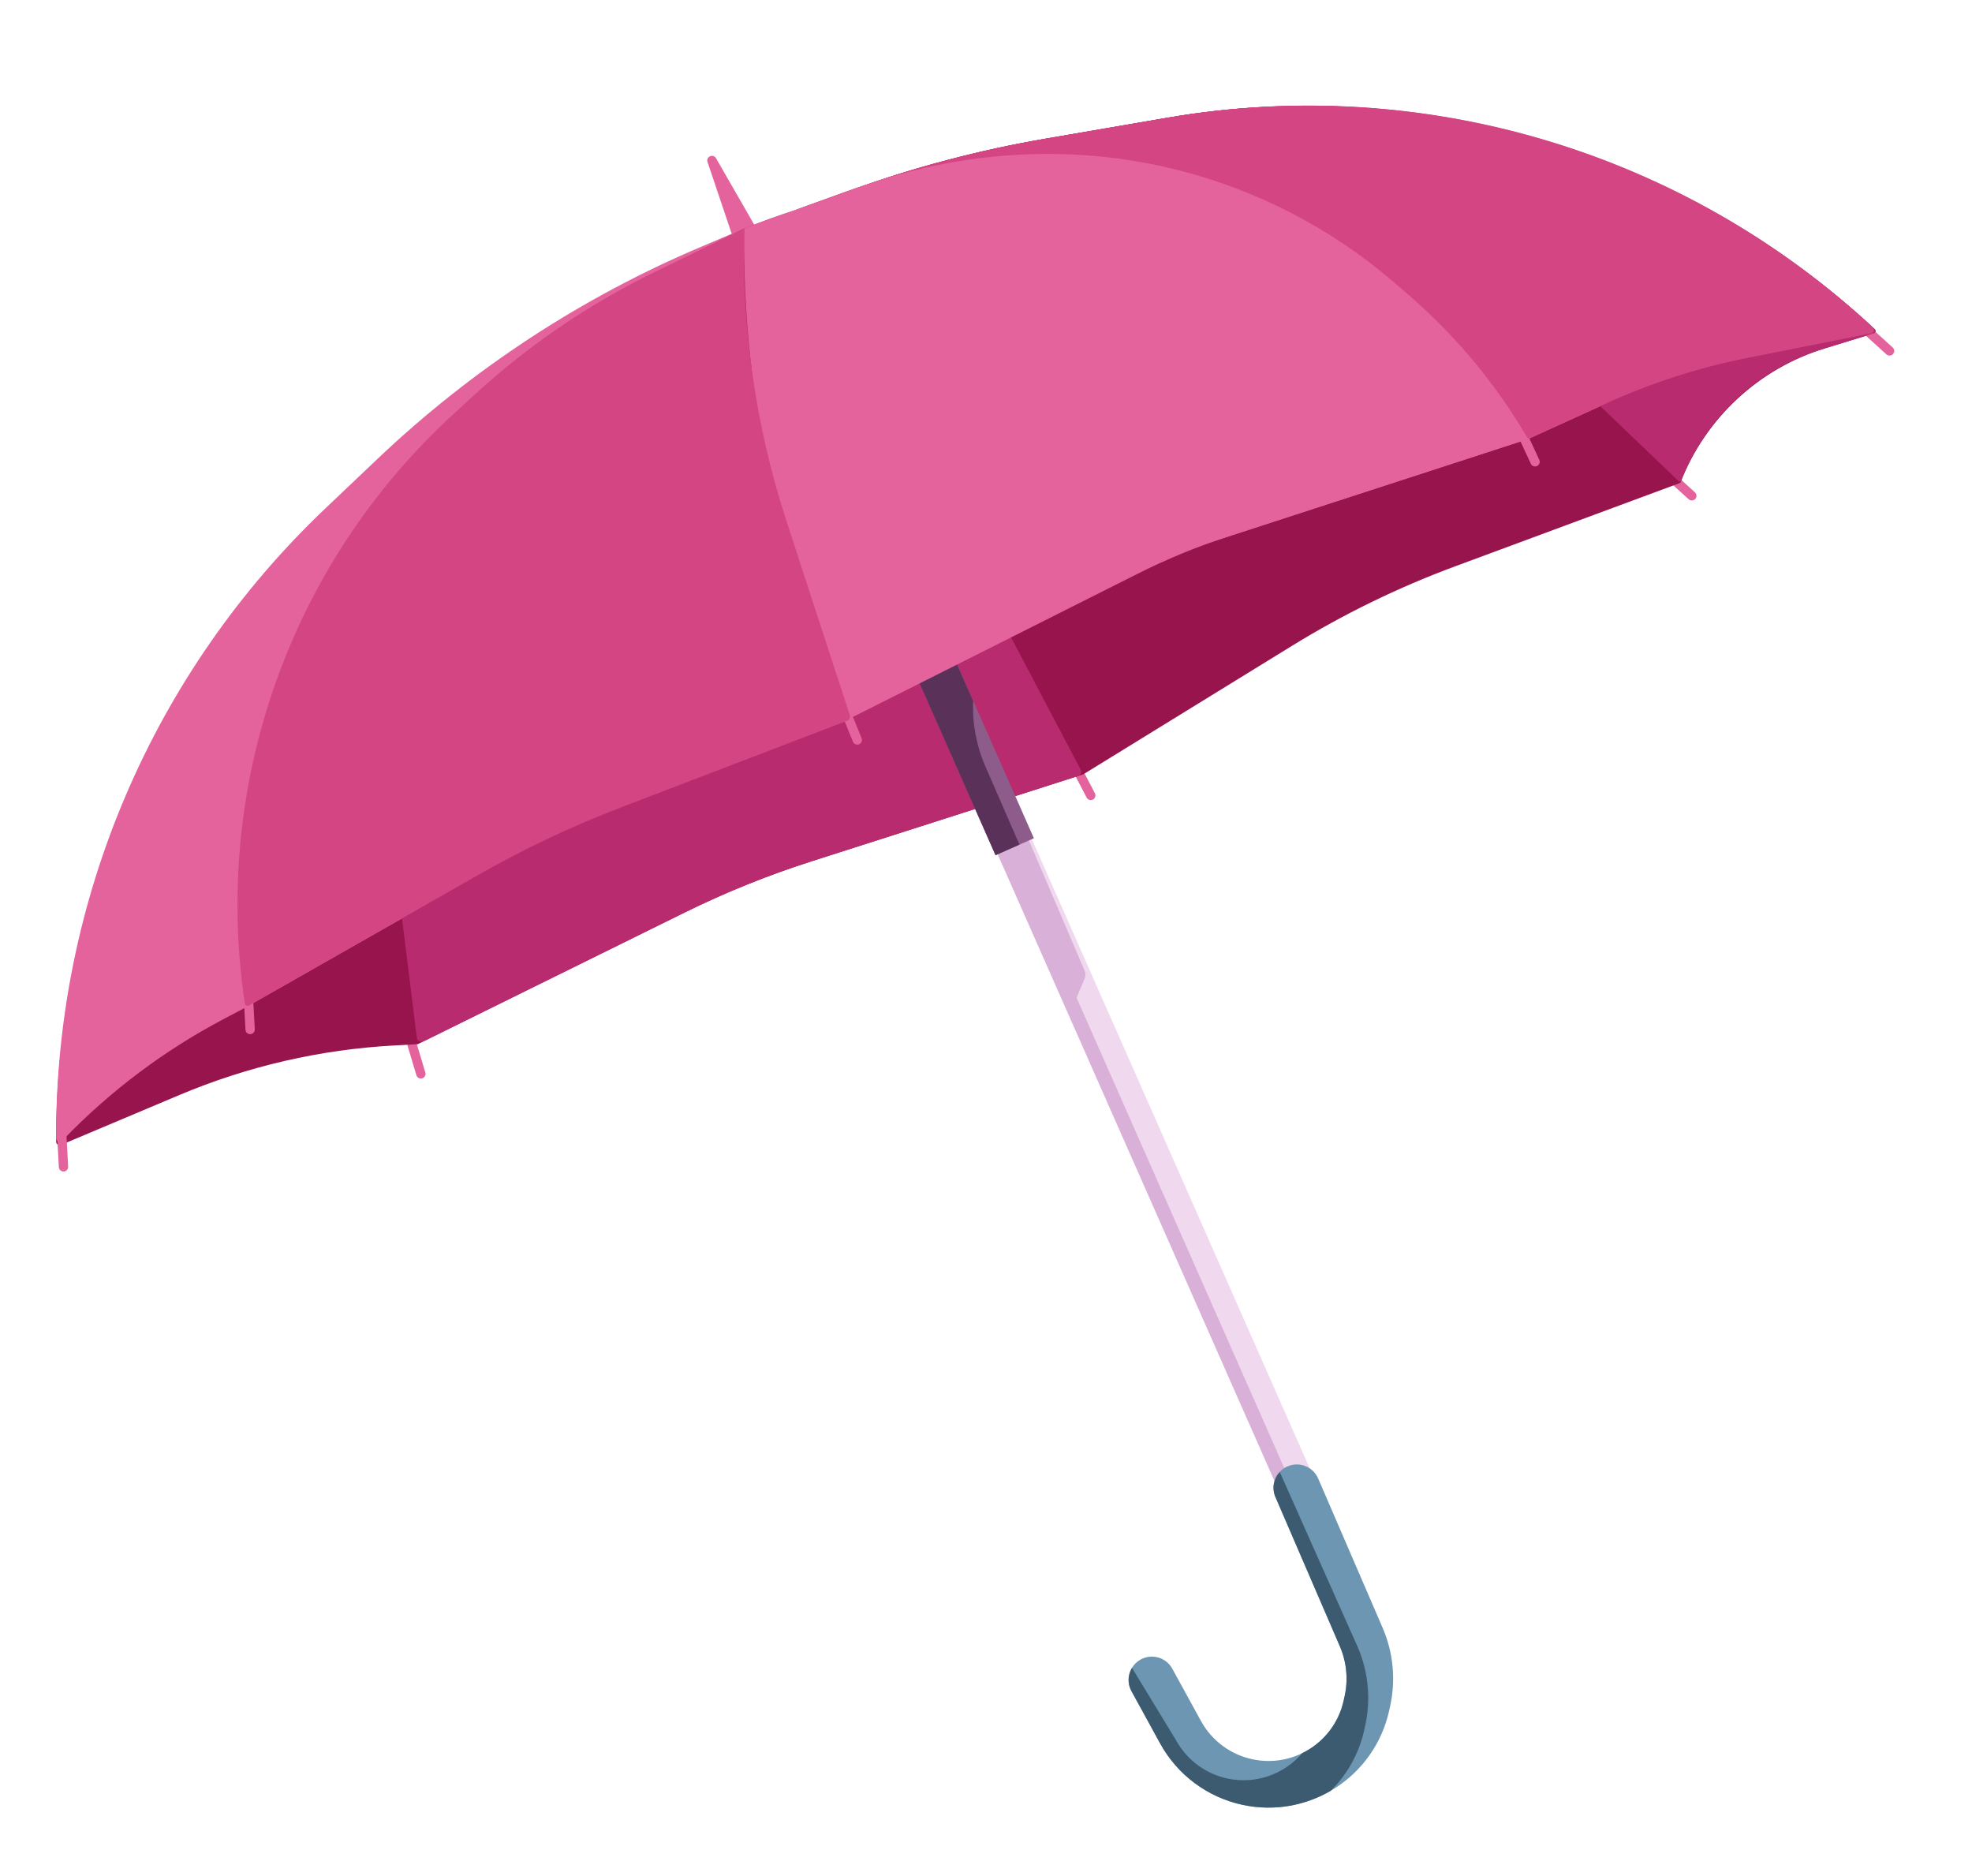
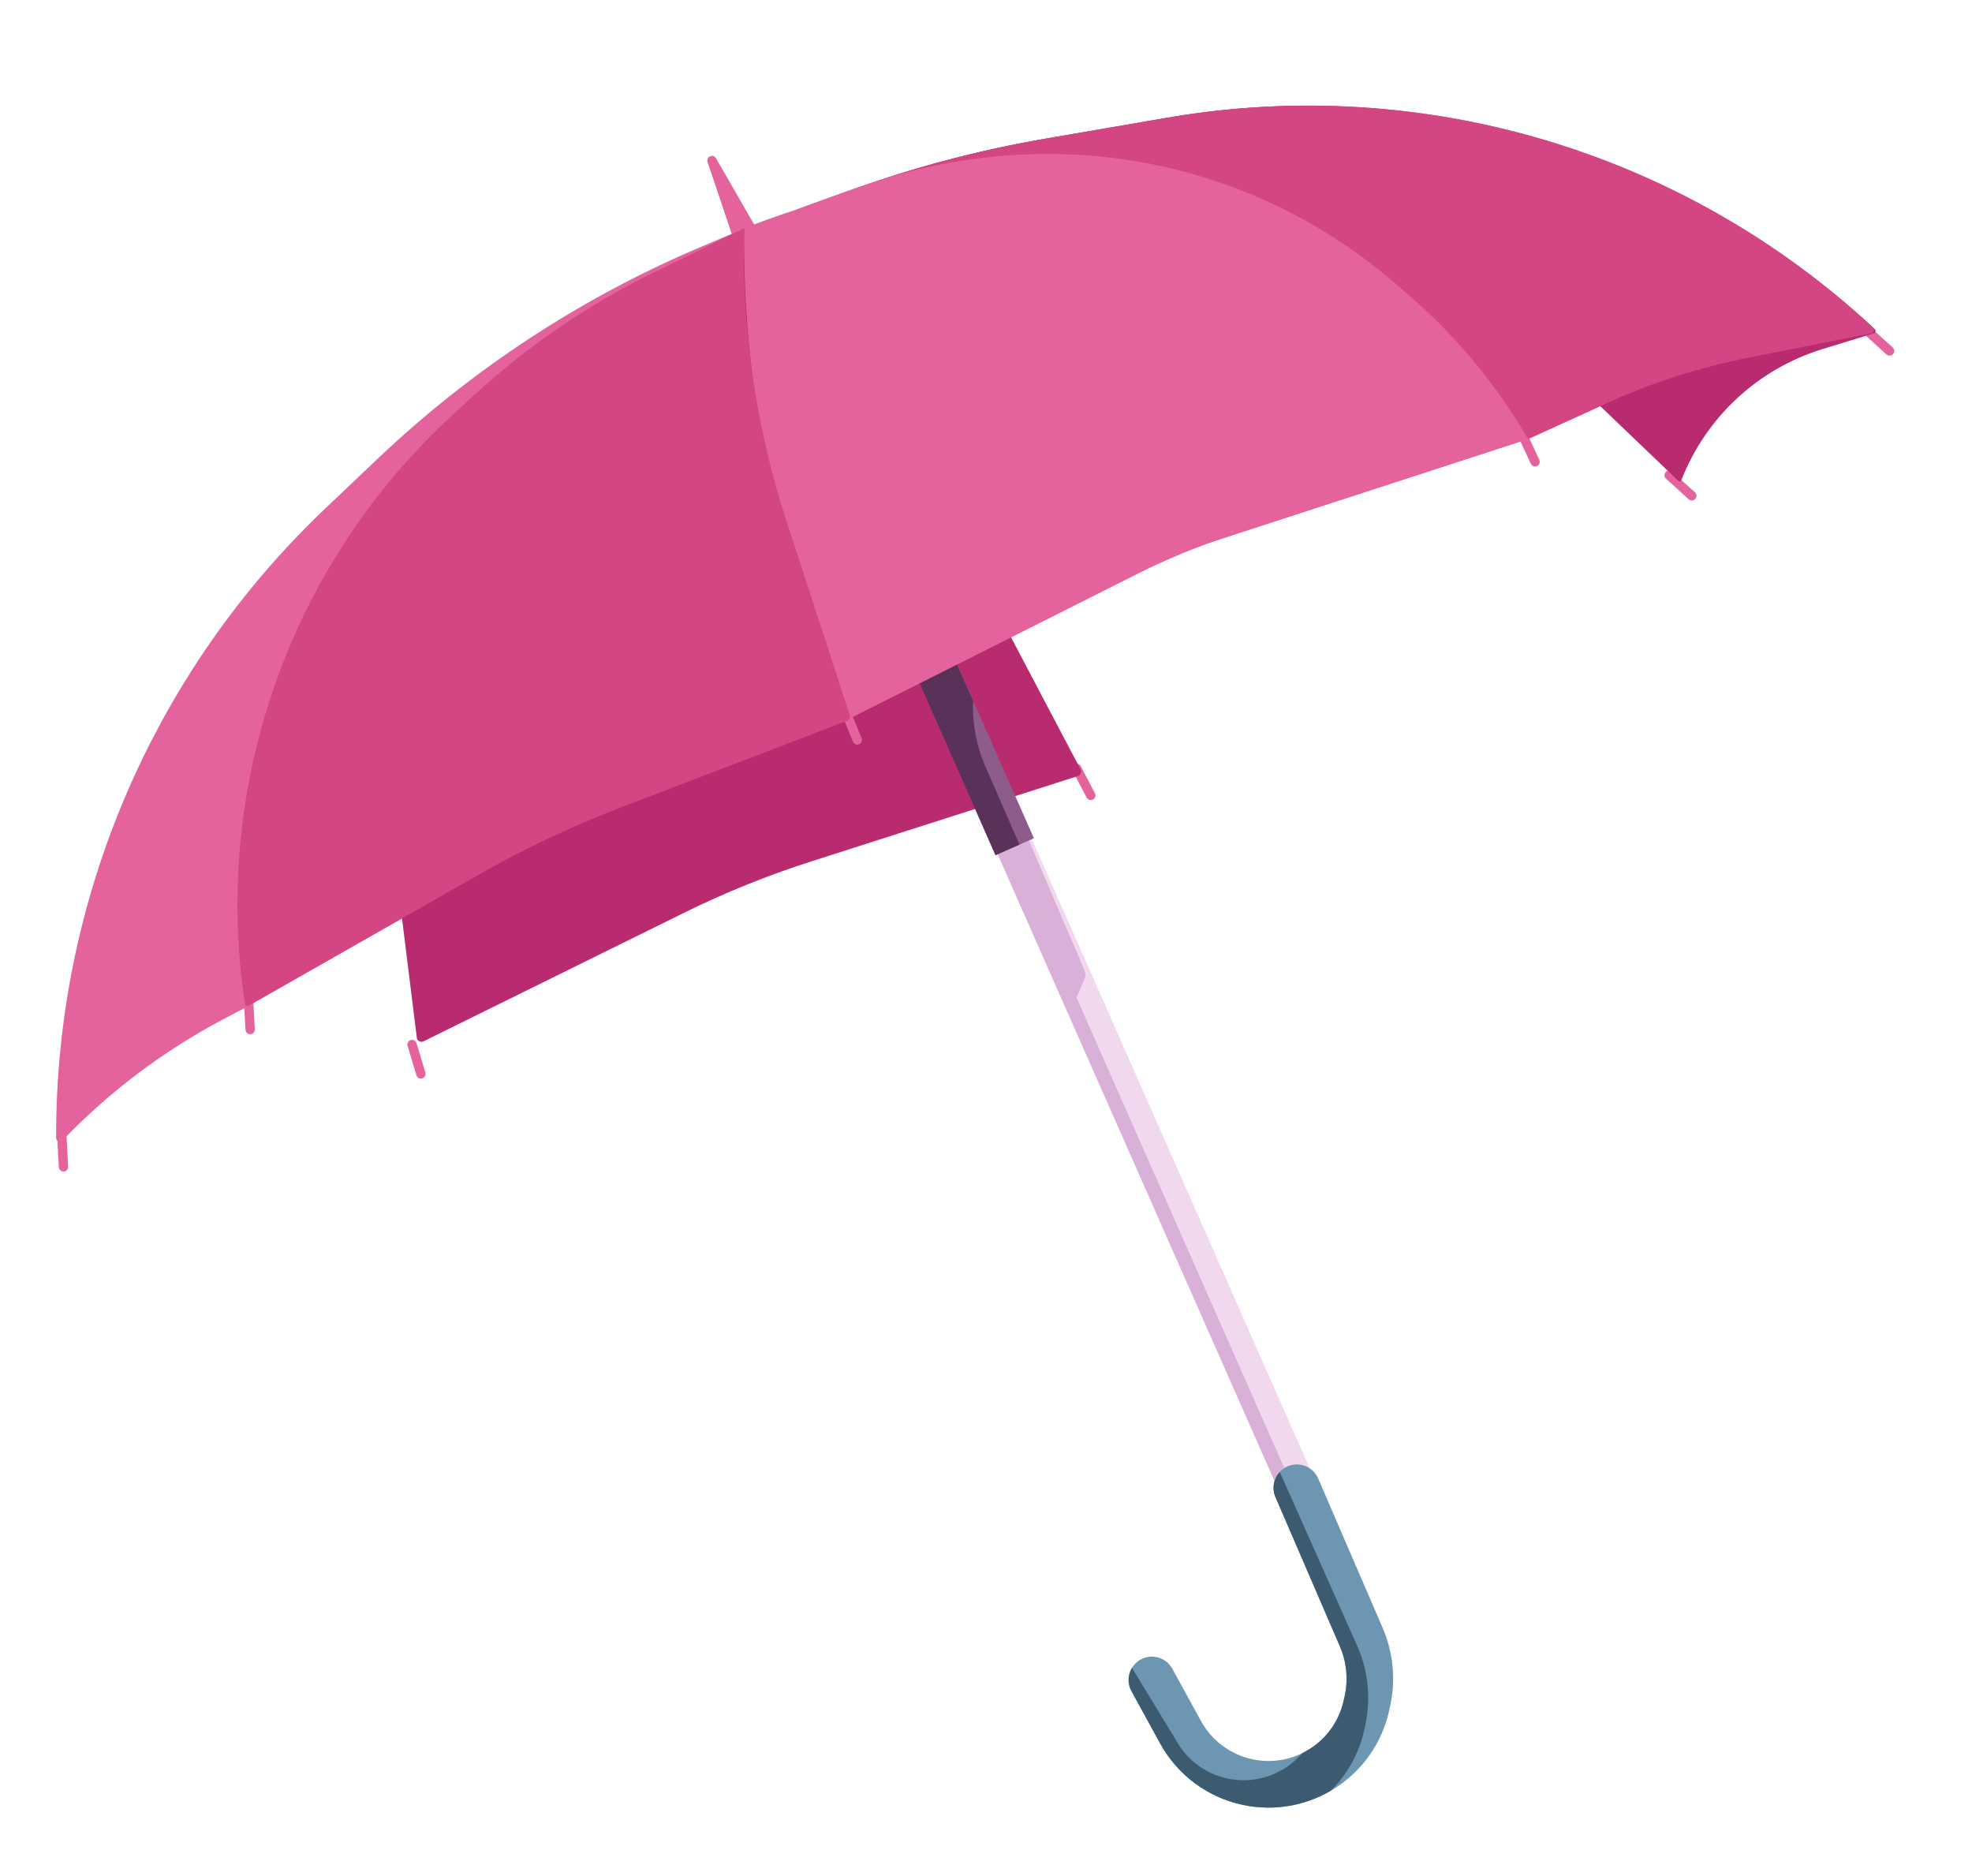
<svg xmlns="http://www.w3.org/2000/svg" fill="none" height="100%" overflow="visible" preserveAspectRatio="none" style="display: block;" viewBox="0 0 82 78" width="100%">
  <g id="Group 1116600455">
    <g id="Group 1010110668">
      <path d="M29.421 6.737L30.457 9.812C30.492 9.914 30.604 9.969 30.706 9.932L31.314 9.716C31.428 9.675 31.477 9.541 31.417 9.436L29.773 6.578C29.656 6.375 29.347 6.515 29.421 6.737Z" fill="#E5639C" id="Vector 9191" />
      <path d="M69.407 19.759L70.349 20.614" id="Vector 9188" stroke="#E5639C" stroke-linecap="round" stroke-width="0.388" />
      <path d="M44.768 31.943L45.356 33.071" id="Vector 9184" stroke="#E5639C" stroke-linecap="round" stroke-width="0.388" />
      <path d="M17.135 43.429L17.5 44.648" id="Vector 9185" stroke="#E5639C" stroke-linecap="round" stroke-width="0.388" />
-       <path d="M75.881 14.485L77.92 13.859C77.994 13.836 78.015 13.742 77.959 13.689C70.072 6.357 59.16 3.072 48.547 4.896L43.451 5.772C40.737 6.238 38.07 6.941 35.479 7.872L30.945 9.501L29.091 10.403C25.116 12.338 21.425 14.808 18.12 17.744L13.992 21.41C6.549 28.022 2.303 37.512 2.335 47.468C2.335 47.572 2.441 47.642 2.537 47.602L7.46 45.527C10.303 44.328 13.332 43.631 16.412 43.466L17.37 43.414L28.451 37.948C30.156 37.107 31.922 36.393 33.733 35.814L45.047 32.194L53.726 26.85C55.872 25.529 58.144 24.422 60.508 23.546L69.872 20.076C70.914 17.391 73.128 15.331 75.881 14.485Z" fill="#97144D" id="Vector 9177" />
      <path d="M2.572 47.243L2.64 48.514" id="Vector 9181" stroke="#E5639C" stroke-linecap="round" stroke-width="0.388" />
      <path d="M10.333 41.534L10.401 42.804" id="Vector 9182" stroke="#E5639C" stroke-linecap="round" stroke-width="0.388" />
      <path d="M63.295 18.046L63.831 19.199" id="Vector 9186" stroke="#E5639C" stroke-linecap="round" stroke-width="0.388" />
      <path d="M77.63 13.736L78.572 14.591" id="Vector 9187" stroke="#E5639C" stroke-linecap="round" stroke-width="0.388" />
      <path d="M72.68 14.879L77.808 13.863C77.924 13.84 77.965 13.695 77.879 13.615C70.007 6.297 59.172 3.07 48.579 4.891L43.451 5.772C40.737 6.238 38.07 6.941 35.479 7.872L30.945 9.501L29.143 10.265C24.174 12.371 19.624 15.353 15.709 19.068L13.532 21.135C6.354 27.948 2.303 37.419 2.334 47.315C2.335 47.451 2.5 47.517 2.594 47.42L2.662 47.349C4.592 45.353 6.827 43.675 9.282 42.378L10.209 41.889L22.773 34.739L35.179 29.185L49.136 22.938L63.544 18.254L66.791 16.775C68.674 15.917 70.65 15.281 72.68 14.879Z" fill="#E5639C" id="Vector 9173" />
      <path d="M69.799 20.005L65.941 16.31C57.168 7.909 44.539 5.055 33.088 8.729L30.945 9.5C31.654 9.217 32.369 8.96 33.088 8.729L35.478 7.871C38.069 6.94 40.737 6.237 43.45 5.771L48.547 4.895C59.159 3.071 70.072 6.356 77.958 13.688C78.014 13.741 77.993 13.835 77.92 13.858L75.785 14.513C73.092 15.341 70.927 17.355 69.907 19.981C69.89 20.026 69.833 20.038 69.799 20.005Z" fill="#B82B6E" id="Vector 9180" />
      <g id="Vector 9179">
</g>
      <path d="M16.317 34.964L17.332 43.146C17.349 43.278 17.491 43.355 17.61 43.296L28.446 37.95C30.151 37.109 31.917 36.395 33.728 35.816L44.822 32.266C44.937 32.229 44.99 32.098 44.934 31.991L38.309 19.412C38.225 19.253 38.129 19.1 38.022 18.956L30.942 9.502C30.942 9.501 30.94 9.502 30.941 9.503L30.191 9.868C25.571 12.117 21.746 15.72 19.226 20.198C16.702 24.682 15.683 29.857 16.317 34.964Z" fill="#B82B6E" id="Vector 9178" />
      <path d="M77.805 13.861L72.676 14.877C70.646 15.28 68.67 15.916 66.787 16.773L63.621 18.216C63.575 18.237 63.521 18.22 63.495 18.176C57.908 8.652 46.48 4.329 36.039 7.672C35.851 7.737 35.663 7.803 35.475 7.87L30.942 9.499L35.195 7.959C35.476 7.858 35.757 7.762 36.039 7.672C38.453 6.839 40.93 6.203 43.447 5.77L48.575 4.889C59.168 3.068 70.003 6.295 77.875 13.613C77.961 13.694 77.92 13.838 77.805 13.861Z" fill="#D44583" id="Vector 9176" />
      <path d="M35.167 29.586L35.647 30.764" id="Vector 9183" stroke="#E5639C" stroke-linecap="round" stroke-width="0.388" />
      <path clip-rule="evenodd" d="M38.27 24.394L54.779 61.771L53.361 62.398L36.852 25.021L38.27 24.394Z" fill="#F0D8EF" fill-rule="evenodd" id="Vector 9189 (Stroke)" />
      <path clip-rule="evenodd" d="M37.39 24.783L53.899 62.16L53.361 62.398L36.851 25.021L37.39 24.783Z" fill="#D9B0D7" fill-rule="evenodd" id="Vector 9189 (Stroke)_2" />
      <path clip-rule="evenodd" d="M38.27 24.394L45.1 40.357C45.145 40.464 45.145 40.584 45.1 40.69L44.557 41.976L36.852 25.021L38.27 24.394Z" fill="#D9B0D7" fill-rule="evenodd" id="Vector 9189 (Stroke)_3" />
      <path clip-rule="evenodd" d="M37.521 24.62C37.961 24.426 38.475 24.625 38.669 25.065L42.992 34.852L41.398 35.556L37.076 25.769C36.881 25.329 37.081 24.815 37.521 24.62Z" fill="#8E5C8B" fill-rule="evenodd" id="Vector 9192 (Stroke)" />
      <path d="M37.041 25.154C37.322 25.031 38.151 25.11 38.767 25.296L40.464 29.137C40.426 30.071 40.599 31.006 40.976 31.87L42.392 35.116L41.396 35.557L37.074 25.77C36.984 25.567 36.978 25.349 37.041 25.154Z" fill="#5A3158" id="Intersect" />
      <path d="M34.013 26.513L35.234 29.686C35.275 29.793 35.4 29.841 35.502 29.79L47.32 23.848C48.528 23.241 49.78 22.726 51.065 22.308L63.374 18.307C63.456 18.28 63.487 18.181 63.434 18.112L61.076 15.034C56.822 9.482 50.185 6.279 43.191 6.403C40.661 6.448 38.156 6.907 35.775 7.763L30.943 9.499C30.882 15.313 31.924 21.086 34.013 26.513Z" fill="#E5639C" id="Vector 9175" />
      <path d="M35.335 29.729L32.707 21.674C31.426 17.747 30.829 13.63 30.942 9.5L27.228 11.308C24.489 12.642 21.958 14.366 19.715 16.426L18.825 17.244C12.058 23.461 8.819 32.632 10.18 41.72C10.193 41.801 10.282 41.845 10.353 41.804L19.93 36.354C21.821 35.279 23.79 34.348 25.822 33.57L35.22 29.97C35.316 29.933 35.367 29.827 35.335 29.729Z" fill="#D44583" id="Vector 9174" />
      <path clip-rule="evenodd" d="M53.54 60.967C54.031 60.755 54.601 60.982 54.813 61.473L57.493 67.681C57.934 68.702 58.044 69.835 57.808 70.922L57.768 71.105C57.167 73.873 54.441 75.633 51.671 75.041C50.21 74.728 48.958 73.796 48.24 72.486L47.048 70.313C46.791 69.844 46.962 69.255 47.432 68.997V68.997C47.901 68.74 48.49 68.912 48.747 69.381L49.939 71.554C50.386 72.37 51.166 72.951 52.077 73.145C53.802 73.514 55.5 72.418 55.874 70.694L55.914 70.511C56.064 69.82 55.994 69.098 55.714 68.449L53.034 62.241C52.822 61.75 53.048 61.179 53.54 60.967V60.967Z" fill="#6C96B2" fill-rule="evenodd" id="Vector 9190 (Stroke)" />
      <path d="M53.247 61.272L56.457 68.481C56.898 69.502 57.008 70.636 56.772 71.723L56.733 71.906C56.516 72.908 56.017 73.777 55.341 74.451C54.273 75.076 52.978 75.32 51.673 75.041C50.213 74.729 48.959 73.796 48.241 72.487L47.05 70.314C46.877 69.999 46.898 69.631 47.071 69.345L48.903 72.355C49.35 73.171 50.131 73.751 51.04 73.946C52.231 74.2 53.408 73.757 54.147 72.892C54.998 72.477 55.659 71.692 55.876 70.694L55.916 70.511C56.066 69.82 55.995 69.099 55.715 68.45L53.036 62.242C52.88 61.88 52.961 61.475 53.211 61.203C53.223 61.225 53.236 61.248 53.247 61.272Z" fill="#3C5B71" id="Intersect_2" />
    </g>
  </g>
</svg>